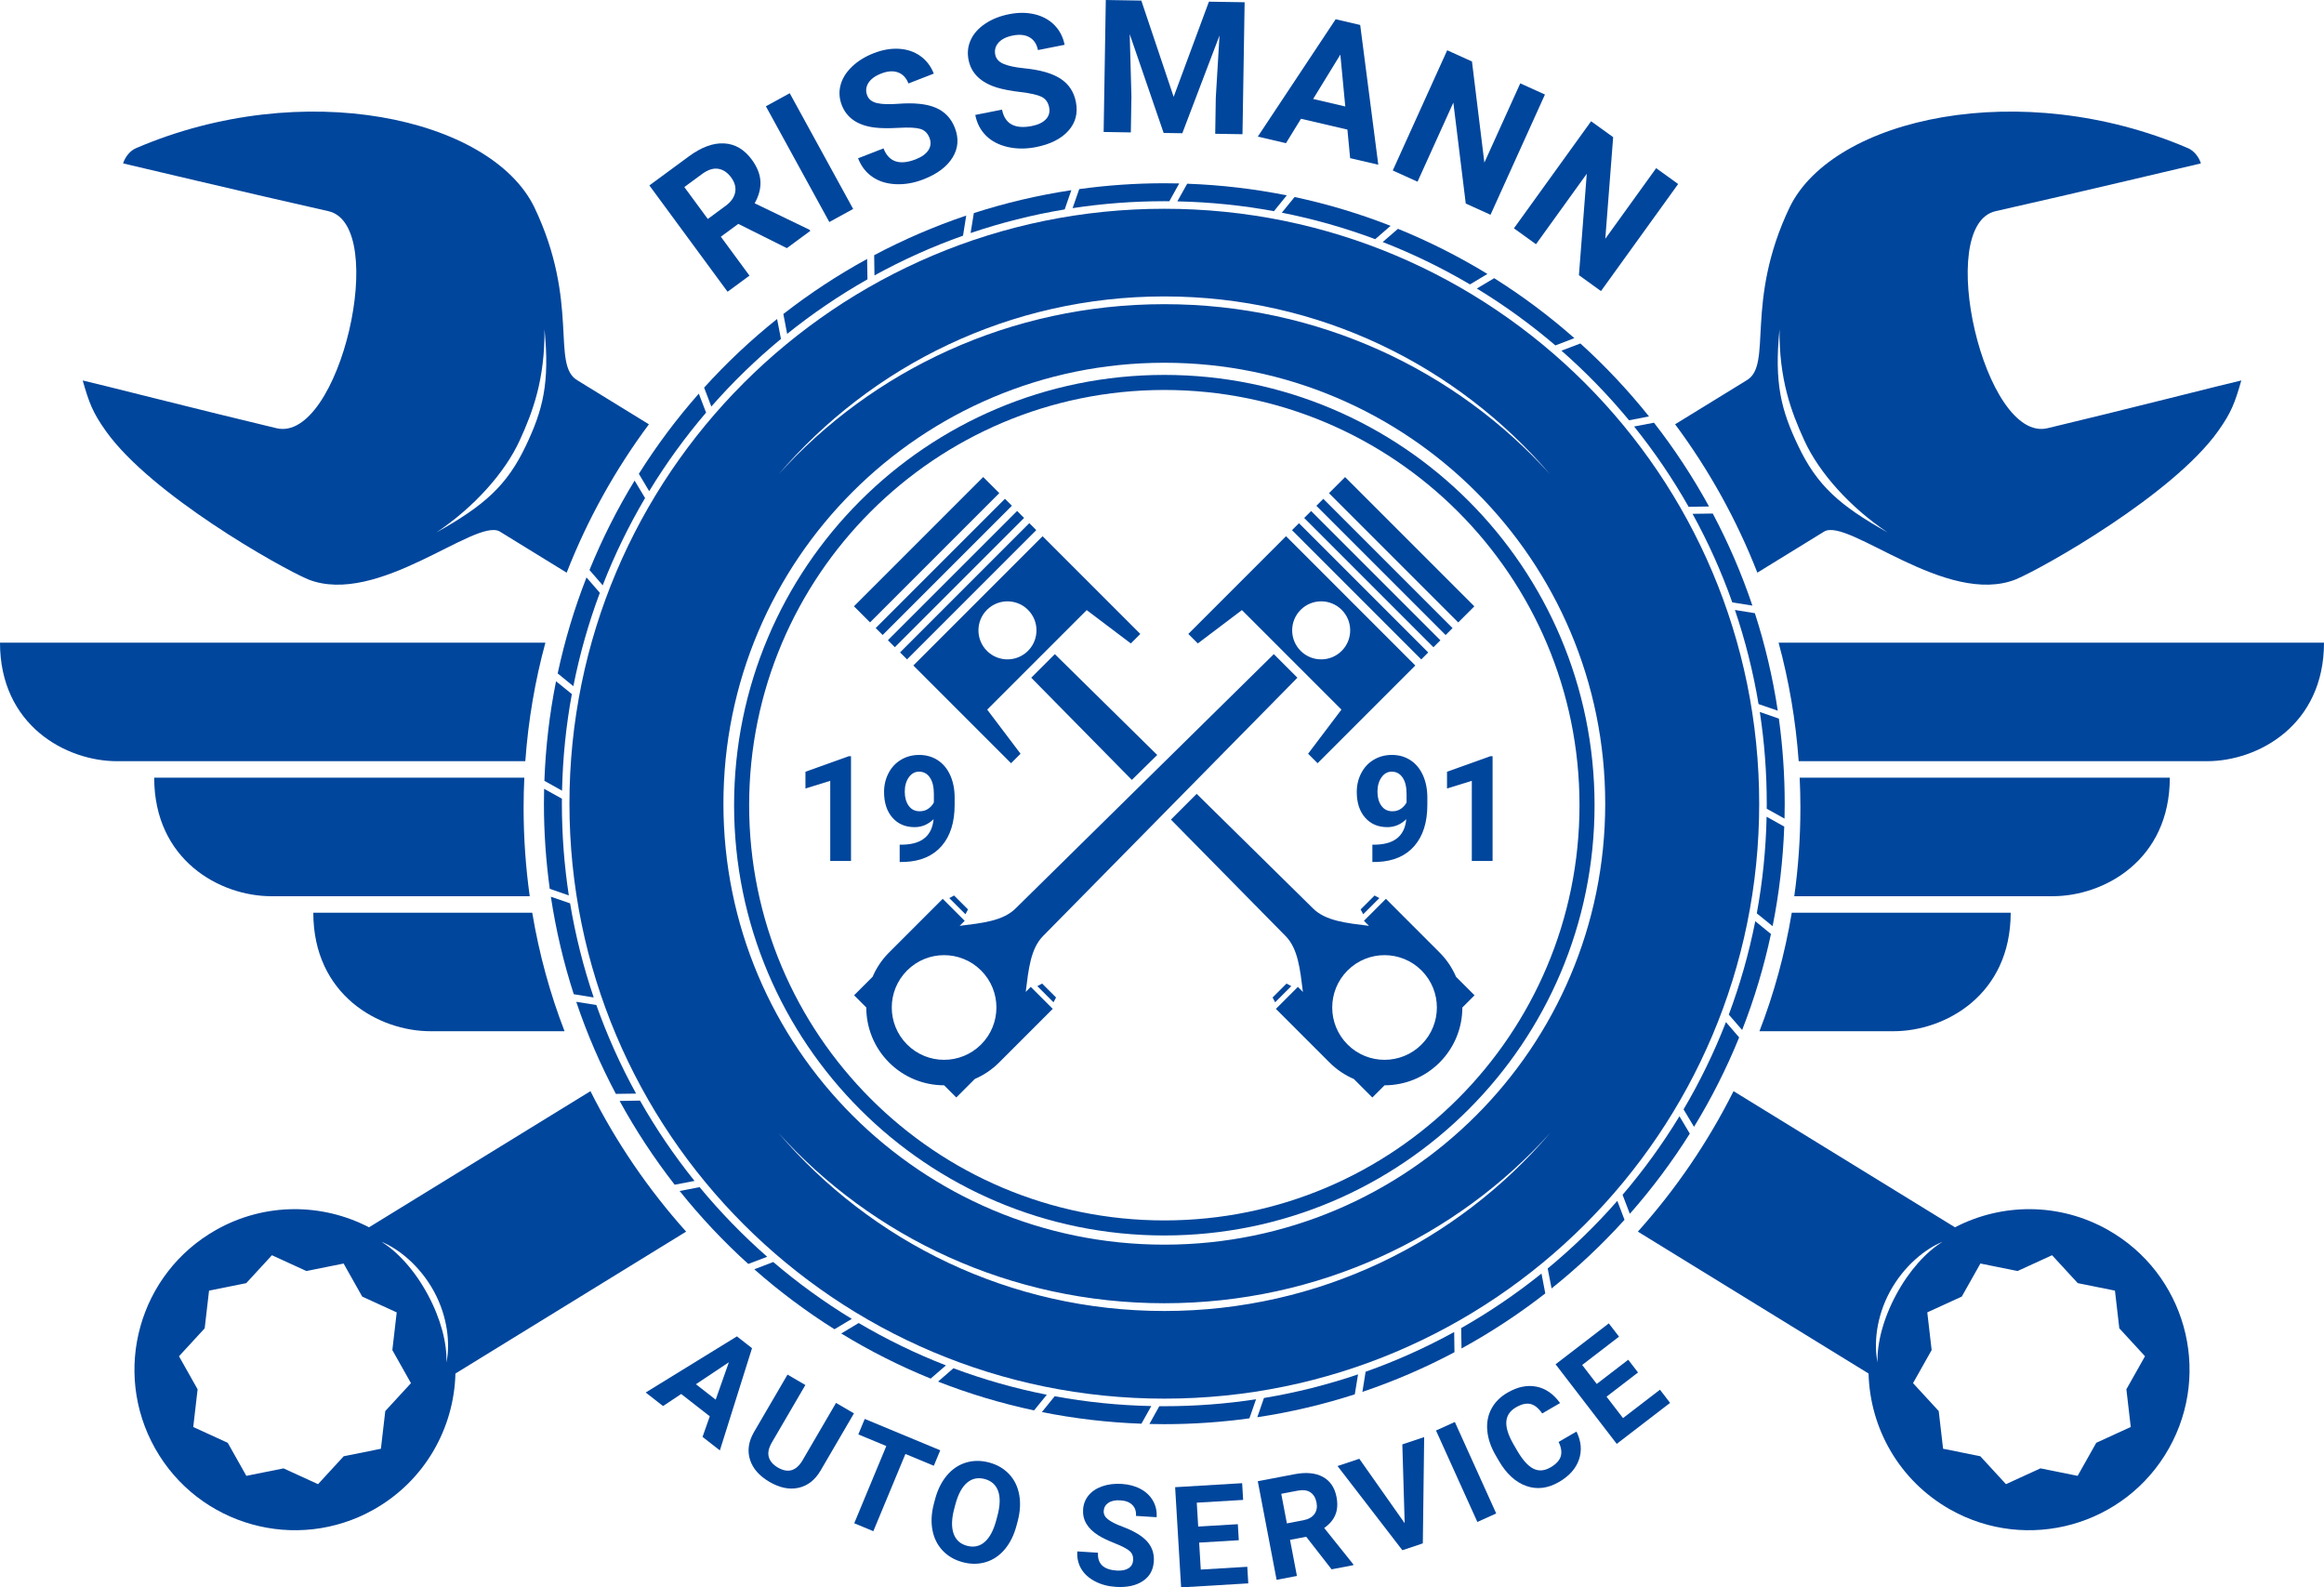
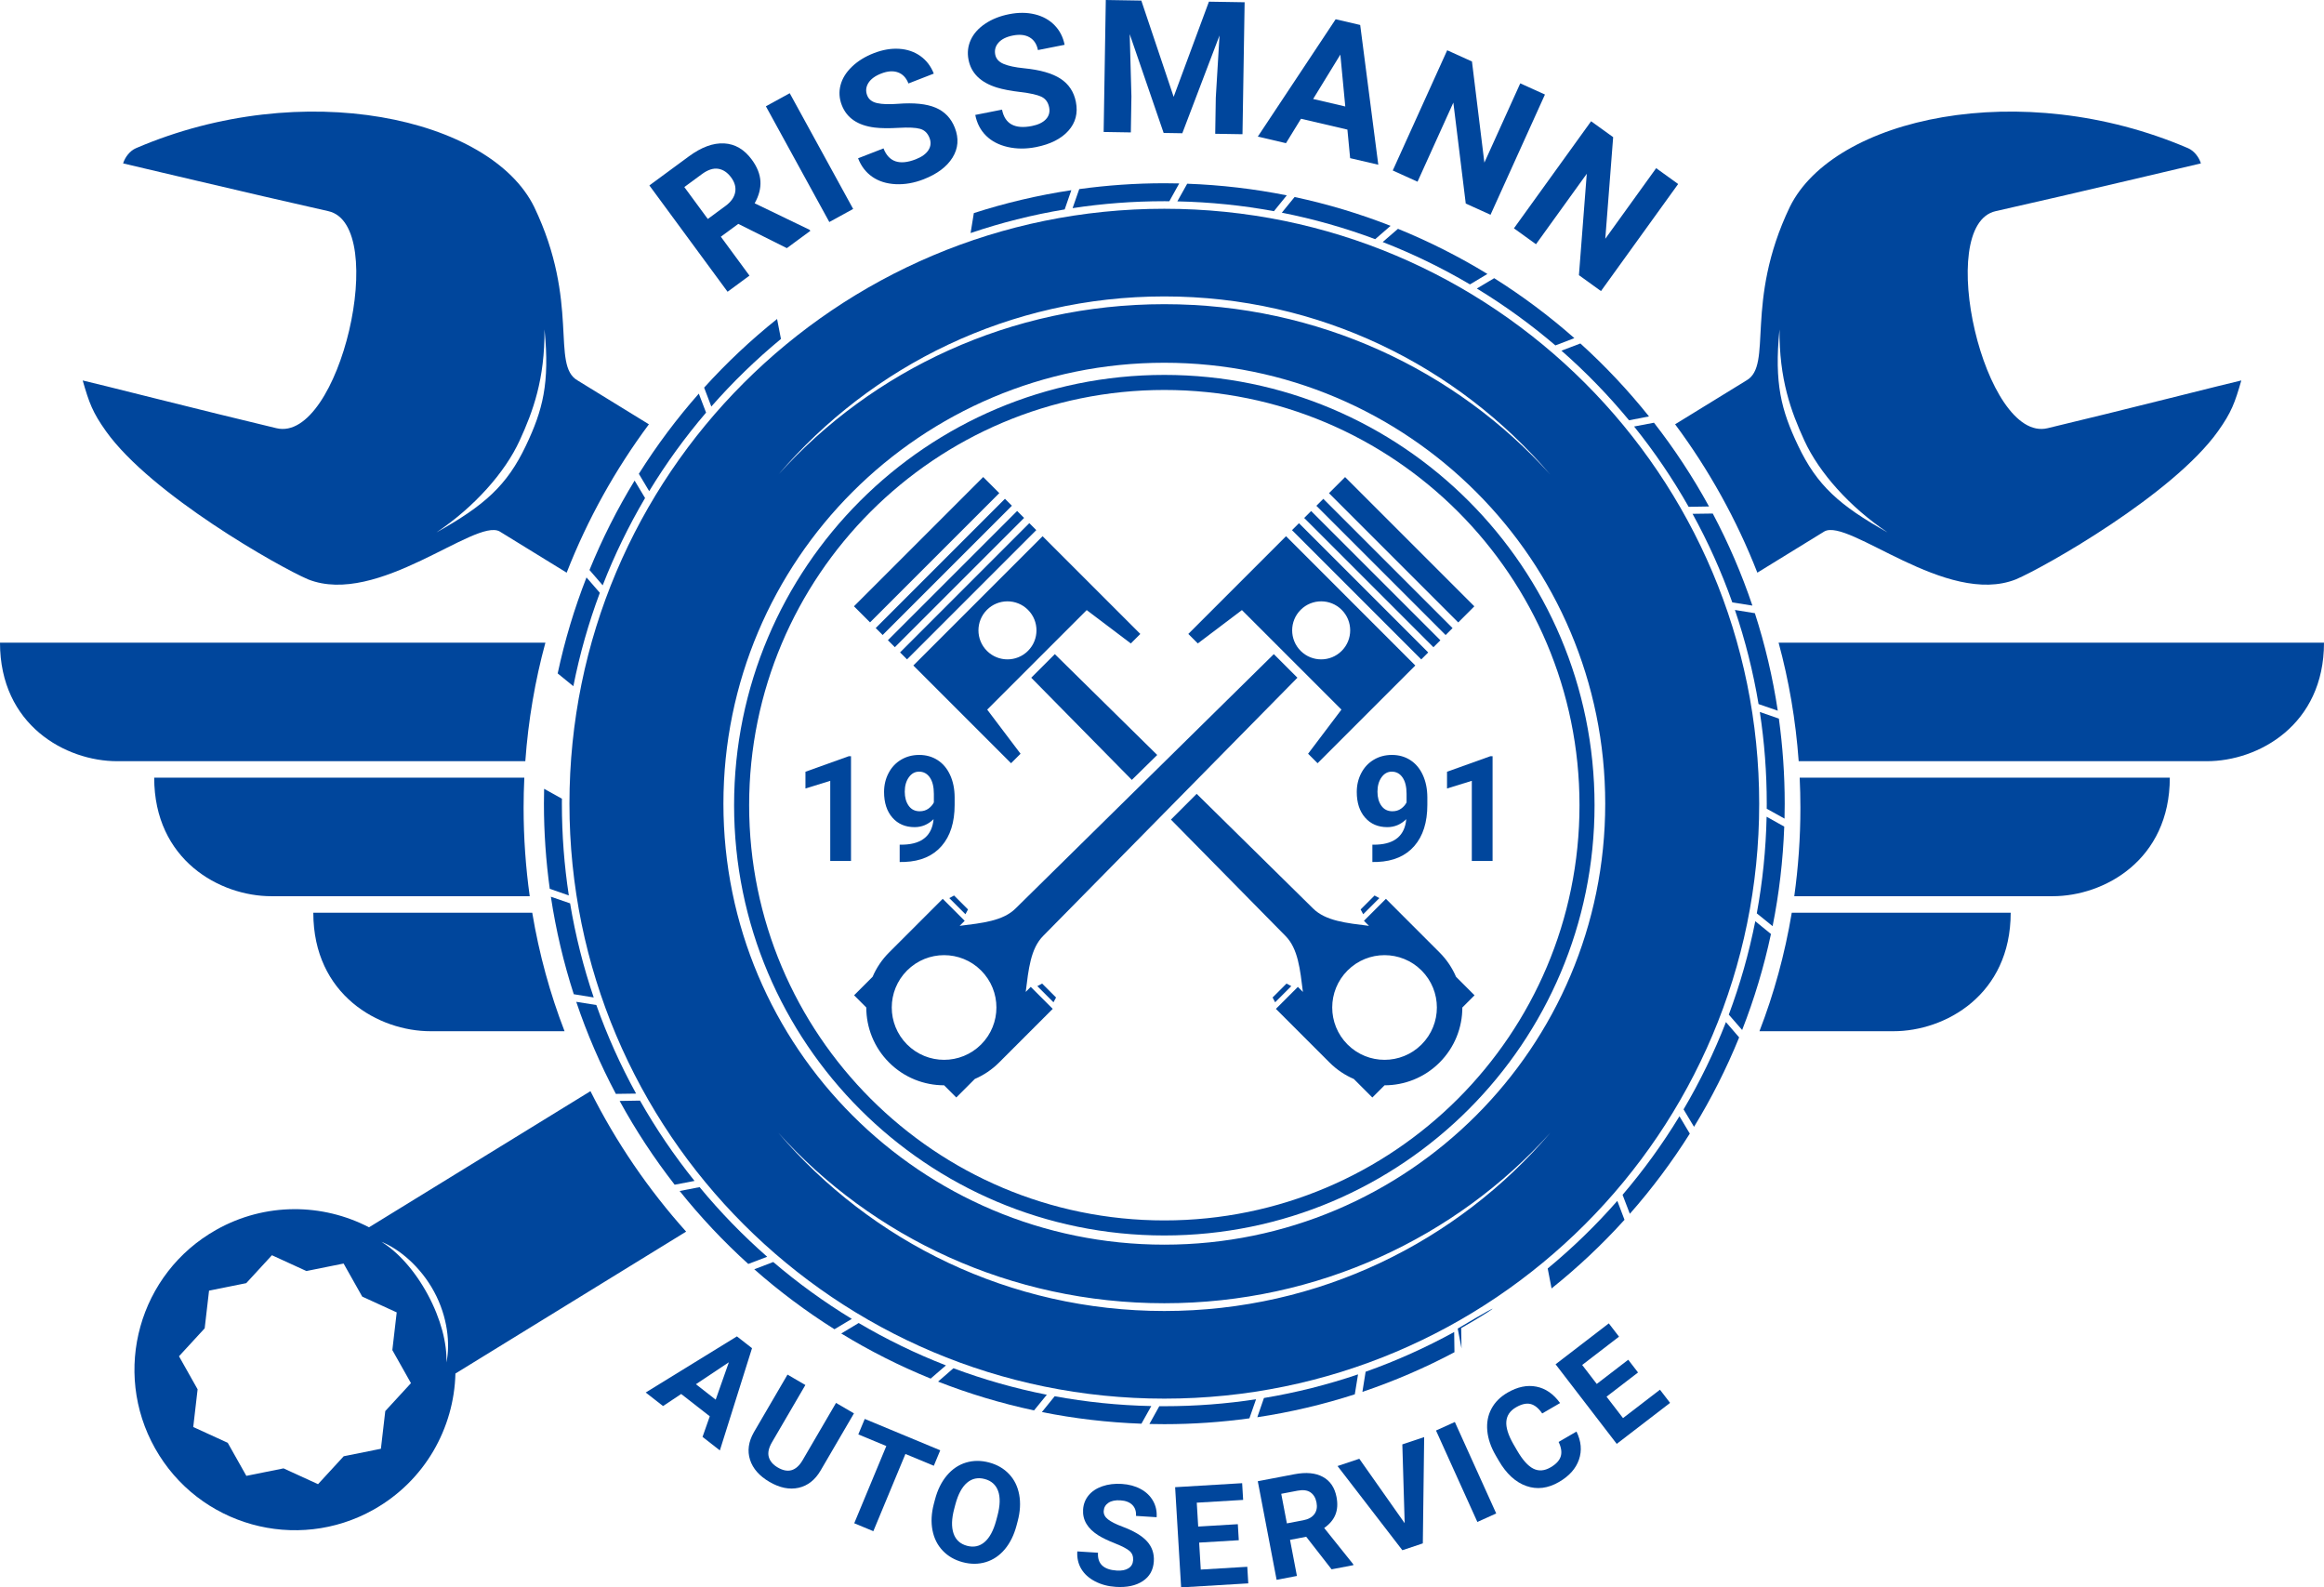
<svg xmlns="http://www.w3.org/2000/svg" version="1.1" x="0px" y="0px" width="503.604px" height="343.944px" viewBox="0 0 503.604 343.944" style="enable-background:new 0 0 503.604 343.944;" xml:space="preserve">
  <style type="text/css">
	.st0{fill:#00469C;}
</style>
  <defs>
</defs>
  <g>
    <rect x="181.023" y="116.63" transform="matrix(0.707 -0.707 0.707 0.707 -25.392 176.891)" class="st0" width="39.612" height="4.934" />
    <rect x="190.029" y="127.035" transform="matrix(0.707 -0.707 0.707 0.707 -29.123 185.895)" class="st0" width="39.612" height="2.134" />
    <rect x="187.388" y="124.395" transform="matrix(0.707 -0.707 0.707 0.707 -28.029 183.256)" class="st0" width="39.612" height="2.134" />
    <rect x="184.748" y="121.755" transform="matrix(0.707 -0.707 0.707 0.707 -26.936 180.615)" class="st0" width="39.612" height="2.134" />
    <path class="st0" d="M210.7,156.978l8.392,8.392l2.056-2.056l-7.225-9.559l21.563-21.563l9.559,7.225l2.056-2.056l-8.392-8.392   l-12.782-12.782l-28.01,28.01L210.7,156.978z M213.868,132.136c2.455-2.456,6.437-2.456,8.892,0c2.456,2.455,2.456,6.437,0,8.892   c-2.455,2.456-6.437,2.456-8.892,0C211.413,138.572,211.413,134.591,213.868,132.136z" />
    <polygon class="st0" points="278.784,213.113 275.766,216.131 276.322,217.17 279.823,213.669  " />
    <polygon class="st0" points="226.022,144.289 223.466,146.845 245.266,168.983 250.765,163.583 228.578,141.733  " />
    <path class="st0" d="M311.949,206.375l-11.624-11.624l-4.762,4.762l1.094,1.094c-4.871-0.605-9.401-1.047-12.147-3.792   l-25.196-24.813l-5.576,5.581l24.809,25.195c2.745,2.745,3.187,7.275,3.792,12.147l-1.094-1.094l-4.762,4.762l11.624,11.624   c1.561,1.561,3.353,2.747,5.264,3.568l4.013,4.013l2.642-2.642c4.315,0,8.63-1.645,11.923-4.938   c3.292-3.292,4.938-7.608,4.938-11.923l2.642-2.642l-4.013-4.013C314.696,209.728,313.51,207.935,311.949,206.375z    M308.046,226.314c-4.428,4.428-11.608,4.428-16.036,0s-4.428-11.607,0-16.036s11.608-4.428,16.036,0   S312.474,221.885,308.046,226.314z" />
    <polygon class="st0" points="295.402,198.09 298.903,194.59 297.864,194.033 294.846,197.052  " />
    <rect x="301.313" y="99.291" transform="matrix(0.707 -0.707 0.707 0.707 4.761 249.688)" class="st0" width="4.934" height="39.612" />
    <rect x="293.708" y="108.296" transform="matrix(0.707 -0.707 0.707 0.707 -4.244 245.957)" class="st0" width="2.134" height="39.612" />
    <rect x="296.348" y="105.656" transform="matrix(0.707 -0.707 0.707 0.707 -1.604 247.051)" class="st0" width="2.134" height="39.612" />
    <rect x="298.988" y="103.015" transform="matrix(0.707 -0.707 0.707 0.707 1.036 248.145)" class="st0" width="2.134" height="39.612" />
    <path class="st0" d="M269.122,132.191l21.563,21.563l-7.225,9.559l2.056,2.056l8.392-8.392l12.783-12.783l-28.01-28.01   l-12.783,12.782l-8.392,8.392l2.056,2.056L269.122,132.191z M281.849,132.136c2.456-2.456,6.437-2.456,8.892,0   c2.455,2.455,2.455,6.437,0,8.892c-2.456,2.456-6.437,2.456-8.892,0C279.394,138.572,279.394,134.591,281.849,132.136z" />
    <polygon class="st0" points="224.787,213.669 228.287,217.17 228.844,216.131 225.825,213.113  " />
    <path class="st0" d="M222.27,214.925c0.605-4.871,1.047-9.401,3.792-12.147l55.082-55.933l-2.556-2.556l-2.556-2.556   l-55.933,55.082c-2.745,2.745-7.275,3.187-12.147,3.792l1.094-1.094l-4.762-4.762l-11.624,11.624   c-1.561,1.561-2.747,3.353-3.568,5.264l-4.013,4.013l2.642,2.642c0,4.315,1.645,8.63,4.938,11.923   c3.292,3.292,7.608,4.938,11.923,4.938l2.642,2.642l4.013-4.013c1.911-0.821,3.704-2.007,5.264-3.568l11.624-11.624l-4.762-4.762   L222.27,214.925z M212.599,226.314c-4.428,4.428-11.607,4.428-16.036,0c-4.428-4.428-4.428-11.607,0-16.036s11.607-4.428,16.036,0   S217.027,221.885,212.599,226.314z" />
    <polygon class="st0" points="209.208,198.09 209.764,197.052 206.746,194.033 205.707,194.59  " />
  </g>
  <path class="st0" d="M252.305,81.234c-51.489,0-93.23,41.74-93.23,93.229s41.74,93.23,93.23,93.23c51.489,0,93.23-41.74,93.23-93.23  S303.794,81.234,252.305,81.234z M252.305,264.432c-49.688,0-89.968-40.28-89.968-89.969s40.28-89.968,89.968-89.968  s89.969,40.28,89.969,89.968S301.993,264.432,252.305,264.432z" />
  <g>
    <path class="st0" d="M443.693,92.781c-13.672,3.248-24.576-44.035-11.24-47.029c17.727-3.98,42.575-9.931,44.475-10.349   c-0.409-1.337-1.46-2.725-2.781-3.292c-36.173-15.539-76.777-6.631-86.3,12.725c-9.956,20.777-3.551,34.289-9.42,37.606   l-15.438,9.49c7.287,9.801,13.307,20.597,17.822,32.149l14.521-8.932c5.254-2.958,26.446,16.36,41.507,10.383   c6.309-2.694,34.026-18.395,43.792-32.091c2.914-4.086,3.664-6.176,5.053-11.005C483.848,82.808,459.027,89.138,443.693,92.781z    M389.635,96.548c-3.65-7.683-5.189-13.5-4.024-25.179c-0.079,10.773,2.477,17.747,5.393,24.096   c3.189,6.943,9.833,14.409,18.027,19.897C398.604,109.516,393.742,105.194,389.635,96.548z" />
    <path class="st0" d="M79.966,265.923c-10.069-5.225-22.489-5.435-33.112,0.547c-16.737,9.425-22.664,30.634-13.239,47.371   c9.425,16.737,30.634,22.664,47.371,13.239c11.073-6.236,17.409-17.629,17.704-29.473l49.992-30.749   c-8.189-9.133-15.18-19.359-20.731-30.434L79.966,265.923z M83.488,305.74l-0.947,8.167l-8.059,1.623l-5.566,6.05l-7.474-3.424   l-8.059,1.623l-4.034-7.163l-7.474-3.424l0.947-8.166l-4.034-7.163l5.566-6.05l0.947-8.166l8.059-1.623l5.566-6.05l7.474,3.424   l8.059-1.623l4.034,7.163l7.474,3.424l-0.947,8.167l4.034,7.163L83.488,305.74z M96.744,295.206   c0.138-4.15-1.219-9.462-4.039-14.693c-2.82-5.231-6.511-9.283-10.054-11.449c3.798,1.512,8.469,5.339,11.432,10.835   C97.046,285.394,97.568,291.201,96.744,295.206z" />
-     <path class="st0" d="M404.915,297.607c0.295,11.844,6.631,23.237,17.703,29.473c16.737,9.425,37.945,3.498,47.371-13.239   c9.425-16.737,3.498-37.945-13.239-47.371c-10.623-5.982-23.043-5.772-33.112-0.547l-47.984-29.498   c-5.551,11.075-12.542,21.301-20.731,30.434L404.915,297.607z M425.111,280.935l4.034-7.163l8.059,1.623l7.474-3.424l5.566,6.05   l8.059,1.623l0.947,8.166l5.566,6.05l-4.034,7.163l0.947,8.166l-7.474,3.424l-4.034,7.163l-8.06-1.623l-7.474,3.424l-5.566-6.05   l-8.059-1.623l-0.947-8.167l-5.566-6.05l4.034-7.163l-0.947-8.167L425.111,280.935z M409.521,279.899   c2.963-5.496,7.634-9.323,11.432-10.835c-3.543,2.165-7.234,6.218-10.054,11.449c-2.82,5.231-4.177,10.543-4.039,14.693   C406.036,291.201,406.559,285.394,409.521,279.899z" />
    <path class="st0" d="M125.177,82.442c-5.869-3.317,0.536-16.829-9.42-37.606c-9.523-19.356-50.127-28.265-86.3-12.725   c-1.32,0.567-2.372,1.956-2.781,3.292c1.9,0.418,26.748,6.369,44.475,10.349c13.336,2.994,2.432,50.276-11.24,47.029   c-15.334-3.643-40.155-9.973-41.992-10.344c1.389,4.83,2.139,6.919,5.053,11.005c9.766,13.696,37.484,29.397,43.792,32.091   c15.061,5.978,36.254-13.341,41.507-10.383l14.521,8.932c4.515-11.552,10.536-22.348,17.822-32.149L125.177,82.442z    M113.969,96.548c-4.107,8.647-8.969,12.968-19.396,18.814c8.194-5.489,14.839-12.954,18.027-19.897   c2.916-6.348,5.472-13.323,5.393-24.096C119.159,83.048,117.619,88.864,113.969,96.548z" />
  </g>
  <g>
    <path class="st0" d="M503.604,139.25c0,17.876-14.252,25.682-25.39,25.682h-88.443c-0.643-8.893-2.125-17.493-4.353-25.682H503.604   z" />
    <path class="st0" d="M389.986,168.503h80.205c0,17.876-14.252,25.682-25.39,25.682h-55.987c0.869-6.231,1.328-12.631,1.328-19.163   C390.142,172.834,390.086,170.661,389.986,168.503z" />
    <path class="st0" d="M435.711,197.756c0,17.876-14.252,25.682-25.39,25.682h-29.053c3.131-8.088,5.505-16.692,7.004-25.682H435.711   z" />
  </g>
  <g>
    <path class="st0" d="M0,139.25c0,17.876,14.252,25.682,25.39,25.682h88.443c0.643-8.893,2.125-17.493,4.353-25.682H0z" />
    <path class="st0" d="M113.619,168.503H33.414c0,17.876,14.252,25.682,25.39,25.682h55.986c-0.869-6.231-1.328-12.631-1.328-19.163   C113.462,172.834,113.518,170.661,113.619,168.503z" />
    <path class="st0" d="M67.894,197.756c0,17.876,14.252,25.682,25.39,25.682h29.053c-3.131-8.088-5.505-16.692-7.004-25.682H67.894z" />
  </g>
  <g>
    <path class="st0" d="M375.384,130.524l4.356,0.693c-2.33-6.919-5.214-13.583-8.587-19.947l-4.382,0.061   C370.134,117.447,373.022,123.86,375.384,130.524z" />
    <path class="st0" d="M385.478,155.706l-4.13-1.439c0.99,6.48,1.503,13.118,1.503,19.875c0,0.363-0.004,0.725-0.007,1.087   l3.857,2.142c0.025-1.074,0.041-2.149,0.041-3.229C386.742,167.887,386.305,161.734,385.478,155.706z" />
    <path class="st0" d="M381.073,152.553l4.165,1.438c-1.09-7.249-2.764-14.305-4.962-21.126l-4.322-0.7   C378.186,138.741,379.908,145.553,381.073,152.553z" />
    <path class="st0" d="M353.008,91.065l4.323-0.837c-4.528-5.66-9.5-10.949-14.87-15.807l-4.1,1.557   C343.637,80.607,348.537,85.652,353.008,91.065z" />
    <path class="st0" d="M318.537,61.623l3.779-2.267c-6.149-3.759-12.627-7.031-19.375-9.778l-3.315,2.861   C306.205,55,312.526,58.077,318.537,61.623z" />
    <path class="st0" d="M298.003,51.822l3.332-2.891c-6.688-2.621-13.638-4.715-20.798-6.245l-2.77,3.396   C284.727,47.457,291.488,49.387,298.003,51.822z" />
    <path class="st0" d="M276.059,45.756l2.778-3.426c-7.009-1.403-14.216-2.256-21.573-2.523l-2.137,3.823   C262.261,43.781,269.252,44.504,276.059,45.756z" />
    <path class="st0" d="M337.049,74.842l4.112-1.575c-5.422-4.779-11.23-9.127-17.375-12.993l-3.759,2.241   C326.037,66.169,331.727,70.296,337.049,74.842z" />
    <path class="st0" d="M365.924,109.814l4.412-0.074c-3.49-6.382-7.483-12.449-11.925-18.15l-4.306,0.821   C358.492,97.869,362.448,103.688,365.924,109.814z" />
    <path class="st0" d="M253.392,43.604l2.142-3.857c-1.074-0.025-2.149-0.041-3.229-0.041c-6.255,0-12.408,0.437-18.436,1.264   L232.43,45.1c6.481-0.99,13.118-1.503,19.875-1.503C252.668,43.597,253.03,43.601,253.392,43.604z" />
-     <path class="st0" d="M316.633,287.762l0.074,4.412c6.382-3.49,12.449-7.483,18.15-11.925l-0.821-4.306   C328.578,280.33,322.76,284.286,316.633,287.762z" />
+     <path class="st0" d="M316.633,287.762l0.074,4.412l-0.821-4.306   C328.578,280.33,322.76,284.286,316.633,287.762z" />
    <path class="st0" d="M206.606,296.463l-3.331,2.892c6.688,2.621,13.638,4.715,20.798,6.245l2.77-3.396   C219.883,300.828,213.121,298.899,206.606,296.463z" />
    <path class="st0" d="M295.924,297.222l-0.693,4.357c6.919-2.33,13.583-5.214,19.947-8.587l-0.061-4.382   C309.001,291.972,302.587,294.86,295.924,297.222z" />
    <path class="st0" d="M374.626,219.841l2.891,3.331c2.621-6.688,4.715-13.638,6.245-20.798l-3.396-2.77   C378.99,206.565,377.061,213.326,374.626,219.841z" />
    <path class="st0" d="M251.218,304.681l-2.142,3.857c1.073,0.025,2.149,0.041,3.229,0.041c6.256,0,12.408-0.437,18.437-1.264   l1.439-4.13c-6.481,0.99-13.118,1.503-19.875,1.503C251.942,304.688,251.58,304.684,251.218,304.681z" />
    <path class="st0" d="M252.305,45.235c-71.193,0-128.907,57.714-128.907,128.907c0,71.193,57.714,128.907,128.907,128.907   c71.193,0,128.907-57.714,128.907-128.907C381.212,102.949,323.498,45.235,252.305,45.235z M252.305,64.227   c33.492,0,63.48,14.984,83.64,38.609c-20.379-22.633-50.293-36.928-83.64-36.928c-33.347,0-63.261,14.295-83.641,36.928   C188.825,79.211,218.813,64.227,252.305,64.227z M252.305,284.058c-33.492,0-63.48-14.984-83.641-38.609   c20.379,22.634,50.293,36.928,83.641,36.928s63.261-14.295,83.641-36.928C315.785,269.074,285.797,284.058,252.305,284.058z    M252.305,269.684c-52.766,0-95.542-42.775-95.542-95.542s42.775-95.542,95.542-95.542c52.766,0,95.542,42.776,95.542,95.542   S305.071,269.684,252.305,269.684z" />
    <path class="st0" d="M151.601,257.22l-4.323,0.837c4.528,5.66,9.5,10.949,14.87,15.807l4.1-1.557   C160.973,267.679,156.072,262.633,151.601,257.22z" />
    <path class="st0" d="M232.153,41.21c-7.249,1.09-14.305,2.764-21.126,4.962l-0.7,4.322c6.577-2.232,13.389-3.954,20.389-5.119   L232.153,41.21z" />
    <path class="st0" d="M186.072,286.662l-3.779,2.267c6.149,3.759,12.627,7.031,19.375,9.777l3.315-2.861   C198.404,293.285,192.084,290.208,186.072,286.662z" />
    <path class="st0" d="M351.606,258.887l1.575,4.112c4.779-5.421,9.127-11.23,12.993-17.375l-2.241-3.759   C360.279,247.875,356.152,253.565,351.606,258.887z" />
    <path class="st0" d="M380.692,197.897l3.426,2.778c1.403-7.009,2.256-14.216,2.523-21.573l-3.823-2.137   C382.667,184.099,381.943,191.09,380.692,197.897z" />
    <path class="st0" d="M272.456,307.075c7.249-1.09,14.305-2.764,21.126-4.962l0.7-4.322c-6.577,2.232-13.389,3.954-20.389,5.119   L272.456,307.075z" />
    <path class="st0" d="M167.561,273.443l-4.112,1.575c5.421,4.779,11.23,9.127,17.375,12.993l3.759-2.241   C178.573,282.117,172.882,277.989,167.561,273.443z" />
    <path class="st0" d="M129.226,217.761l-4.356-0.693c2.33,6.919,5.214,13.583,8.587,19.947l4.382-0.061   C134.475,230.838,131.587,224.425,129.226,217.761z" />
    <path class="st0" d="M138.686,238.471l-4.412,0.074c3.49,6.382,7.483,12.449,11.924,18.15l4.306-0.821   C146.117,250.416,142.162,244.597,138.686,238.471z" />
    <path class="st0" d="M139.785,107.91l-2.267-3.779c-3.759,6.149-7.031,12.627-9.777,19.375l2.861,3.315   C133.163,120.242,136.239,113.921,139.785,107.91z" />
    <path class="st0" d="M335.382,274.846l0.837,4.323c5.66-4.528,10.949-9.5,15.807-14.87l-1.557-4.1   C345.841,265.475,340.796,270.375,335.382,274.846z" />
    <path class="st0" d="M129.984,128.444l-2.892-3.331c-2.621,6.688-4.715,13.638-6.245,20.798l3.396,2.77   C125.62,141.72,127.549,134.959,129.984,128.444z" />
    <path class="st0" d="M153.004,89.399l-1.575-4.112c-4.779,5.422-9.127,11.23-12.993,17.375l2.241,3.759   C144.331,100.41,148.458,94.72,153.004,89.399z" />
-     <path class="st0" d="M208.686,51.063l0.693-4.356c-6.919,2.33-13.583,5.214-19.947,8.587l0.061,4.382   C195.609,56.313,202.023,53.425,208.686,51.063z" />
-     <path class="st0" d="M187.976,60.523l-0.074-4.412c-6.382,3.49-12.449,7.483-18.15,11.925l0.821,4.306   C176.032,67.955,181.85,63.999,187.976,60.523z" />
    <path class="st0" d="M169.228,73.439l-0.837-4.323c-5.66,4.528-10.949,9.5-15.807,14.87l1.557,4.1   C158.769,82.811,163.814,77.91,169.228,73.439z" />
-     <path class="st0" d="M123.918,150.388l-3.426-2.778c-1.403,7.009-2.256,14.216-2.523,21.573l3.823,2.137   C121.943,164.186,122.666,157.195,123.918,150.388z" />
    <path class="st0" d="M228.55,302.53l-2.778,3.426c7.009,1.403,14.216,2.256,21.573,2.523l2.137-3.823   C242.349,304.505,235.357,303.781,228.55,302.53z" />
    <path class="st0" d="M121.759,174.143c0-0.363,0.004-0.725,0.007-1.087l-3.857-2.142c-0.025,1.073-0.041,2.149-0.041,3.229   c0,6.255,0.437,12.408,1.264,18.436l4.131,1.439C122.273,187.537,121.759,180.9,121.759,174.143z" />
    <path class="st0" d="M364.824,240.375l2.267,3.779c3.759-6.149,7.031-12.627,9.777-19.375l-2.861-3.315   C371.447,228.043,368.37,234.364,364.824,240.375z" />
    <path class="st0" d="M123.537,195.732l-4.165-1.437c1.09,7.249,2.764,14.305,4.962,21.126l4.321,0.7   C126.424,209.544,124.702,202.732,123.537,195.732z" />
  </g>
  <g>
    <path class="st0" d="M184.411,186.554h-4.5v-17.37l-5.371,1.659v-3.628l9.389-3.363h0.482V186.554z" />
    <path class="st0" d="M202.303,177.491c-1.173,1.152-2.544,1.729-4.111,1.729c-2.003,0-3.606-0.688-4.811-2.063   c-1.205-1.375-1.807-3.23-1.807-5.566c0-1.484,0.324-2.847,0.974-4.087c0.648-1.24,1.554-2.206,2.717-2.896   c1.162-0.69,2.471-1.035,3.924-1.035c1.495,0,2.823,0.373,3.986,1.121c1.162,0.747,2.065,1.821,2.709,3.223   s0.971,3.006,0.981,4.812v1.666c0,3.779-0.939,6.748-2.818,8.907s-4.542,3.311-7.988,3.456l-1.105,0.016v-3.752l0.996-0.016   C199.863,182.827,201.98,180.99,202.303,177.491z M199.298,175.778c0.726,0,1.352-0.187,1.876-0.561   c0.524-0.373,0.921-0.825,1.191-1.354v-1.853c0-1.526-0.291-2.71-0.872-3.551c-0.582-0.841-1.36-1.261-2.336-1.261   c-0.903,0-1.646,0.412-2.227,1.237s-0.872,1.861-0.872,3.106c0,1.235,0.283,2.25,0.849,3.045   C197.472,175.382,198.269,175.778,199.298,175.778z" />
  </g>
  <g>
    <path class="st0" d="M304.737,177.491c-1.173,1.152-2.544,1.729-4.111,1.729c-2.003,0-3.606-0.688-4.811-2.063   c-1.205-1.375-1.807-3.23-1.807-5.566c0-1.484,0.324-2.847,0.974-4.087c0.648-1.24,1.554-2.206,2.717-2.896   c1.162-0.69,2.471-1.035,3.924-1.035c1.495,0,2.823,0.373,3.986,1.121c1.162,0.747,2.065,1.821,2.709,3.223   s0.971,3.006,0.981,4.812v1.666c0,3.779-0.939,6.748-2.818,8.907s-4.542,3.311-7.988,3.456l-1.105,0.016v-3.752l0.996-0.016   C302.298,182.827,304.415,180.99,304.737,177.491z M301.732,175.778c0.726,0,1.352-0.187,1.876-0.561   c0.524-0.373,0.921-0.825,1.191-1.354v-1.853c0-1.526-0.291-2.71-0.872-3.551c-0.582-0.841-1.36-1.261-2.336-1.261   c-0.903,0-1.646,0.412-2.227,1.237s-0.872,1.861-0.872,3.106c0,1.235,0.283,2.25,0.849,3.045   C299.907,175.382,300.704,175.778,301.732,175.778z" />
    <path class="st0" d="M323.437,186.554h-4.5v-17.37l-5.371,1.659v-3.628l9.389-3.363h0.482V186.554z" />
  </g>
  <g>
    <path class="st0" d="M159.986,48.508l-3.781,2.782l6.203,8.432l-4.746,3.492l-16.945-23.035l8.559-6.297   c2.721-2.001,5.266-2.938,7.635-2.813c2.369,0.127,4.368,1.298,5.998,3.513c1.155,1.571,1.779,3.132,1.871,4.682   s-0.324,3.145-1.248,4.783l11.908,5.747l0.163,0.222l-5.094,3.747L159.986,48.508z M153.377,47.445l3.828-2.816   c1.192-0.877,1.892-1.858,2.1-2.946s-0.08-2.164-0.864-3.229c-0.799-1.086-1.735-1.714-2.811-1.882   c-1.074-0.169-2.25,0.217-3.526,1.155l-3.813,2.805L153.377,47.445z" />
    <path class="st0" d="M184.877,45.275l-5.167,2.832L165.965,23.03l5.166-2.832L184.877,45.275z" />
    <path class="st0" d="M201.42,29.88c-0.403-1.037-1.079-1.691-2.027-1.962s-2.494-0.344-4.638-0.22   c-2.143,0.124-3.887,0.103-5.229-0.064c-3.662-0.458-6.031-2.072-7.108-4.843c-0.561-1.44-0.654-2.883-0.281-4.327   s1.195-2.778,2.468-4.004c1.273-1.226,2.854-2.206,4.747-2.941c1.903-0.74,3.733-1.055,5.491-0.944   c1.757,0.111,3.291,0.635,4.604,1.571s2.279,2.205,2.901,3.804l-5.492,2.135c-0.475-1.221-1.228-2.02-2.26-2.398   c-1.032-0.378-2.244-0.297-3.635,0.244c-1.343,0.521-2.276,1.211-2.8,2.067c-0.523,0.857-0.605,1.75-0.245,2.677   c0.337,0.867,1.056,1.423,2.156,1.67c1.1,0.246,2.598,0.296,4.494,0.149c3.489-0.274,6.218,0.006,8.187,0.842   s3.356,2.292,4.163,4.366c0.896,2.307,0.728,4.455-0.508,6.445c-1.234,1.99-3.329,3.56-6.282,4.708   c-2.05,0.797-4.063,1.147-6.039,1.052c-1.977-0.096-3.66-0.624-5.053-1.587c-1.393-0.961-2.423-2.303-3.092-4.023l5.51-2.143   c1.144,2.941,3.473,3.729,6.987,2.362c1.306-0.508,2.222-1.169,2.747-1.984C201.712,31.716,201.79,30.832,201.42,29.88z" />
    <path class="st0" d="M227.348,23.26c-0.216-1.092-0.767-1.854-1.652-2.286c-0.887-0.432-2.396-0.774-4.527-1.027   s-3.845-0.579-5.138-0.978c-3.526-1.092-5.577-3.096-6.152-6.012c-0.3-1.516-0.14-2.952,0.479-4.31   c0.62-1.356,1.663-2.527,3.131-3.511s3.196-1.673,5.188-2.065c2.004-0.396,3.861-0.386,5.571,0.03   c1.711,0.417,3.13,1.2,4.259,2.353c1.128,1.151,1.858,2.569,2.19,4.252l-5.78,1.142c-0.253-1.284-0.855-2.204-1.806-2.757   s-2.157-0.685-3.621-0.396c-1.413,0.279-2.453,0.795-3.118,1.547c-0.666,0.752-0.902,1.616-0.709,2.592   c0.18,0.912,0.79,1.586,1.83,2.021c1.04,0.435,2.507,0.746,4.398,0.933c3.483,0.34,6.122,1.094,7.914,2.261   c1.792,1.168,2.904,2.844,3.335,5.027c0.479,2.428-0.063,4.514-1.627,6.257c-1.564,1.744-3.9,2.923-7.009,3.537   c-2.158,0.426-4.202,0.419-6.131-0.021c-1.929-0.44-3.494-1.256-4.696-2.446c-1.203-1.19-1.983-2.691-2.341-4.503l5.8-1.145   c0.611,3.096,2.767,4.278,6.466,3.547c1.375-0.271,2.392-0.763,3.053-1.474C227.315,25.118,227.547,24.262,227.348,23.26z" />
    <path class="st0" d="M247.321,0.125l7.008,20.856l7.642-20.619l7.737,0.126l-0.464,28.593l-5.91-0.096l0.126-7.816l0.808-13.481   l-8.063,21.182l-4.046-0.065l-7.353-21.412l0.371,13.481l-0.127,7.815l-5.892-0.096L239.623,0L247.321,0.125z" />
    <path class="st0" d="M291.98,28.081l-10.061-2.349l-3.252,5.291l-6.102-1.425l16.869-25.427l5.316,1.241l3.922,30.281l-6.102-1.424   L291.98,28.081z M284.554,21.446l6.962,1.626l-1.066-11.241L284.554,21.446z" />
    <path class="st0" d="M322.992,46.534l-5.367-2.431l-2.688-21.871l-7.762,17.14l-5.367-2.431l11.796-26.05l5.367,2.431l2.689,21.915   l7.777-17.176l5.35,2.422L322.992,46.534z" />
    <path class="st0" d="M346.929,63.068l-4.779-3.445l1.697-21.97l-11.002,15.264l-4.78-3.445l16.721-23.198l4.78,3.444l-1.704,22.015   l11.024-15.296l4.765,3.434L346.929,63.068z" />
  </g>
  <g>
    <path class="st0" d="M153.807,306.875l-6.193-4.835l-3.936,2.613l-3.756-2.933l19.766-12.161l3.273,2.556l-6.968,22.152   l-3.756-2.932L153.807,306.875z M150.802,299.924l4.285,3.346l2.855-8.099L150.802,299.924z" />
    <path class="st0" d="M185.049,306.24l-7.221,12.373c-1.199,2.056-2.791,3.306-4.774,3.751c-1.983,0.444-4.089,0.018-6.316-1.282   c-2.193-1.28-3.597-2.877-4.209-4.791s-0.339-3.894,0.819-5.938l7.304-12.514l3.87,2.258l-7.235,12.398   c-0.718,1.229-0.946,2.299-0.687,3.205c0.261,0.907,0.911,1.665,1.952,2.272c2.176,1.27,3.948,0.771,5.318-1.497l7.295-12.501   L185.049,306.24z" />
    <path class="st0" d="M202.354,317.594l-6.152-2.556l-6.953,16.731l-4.138-1.72l6.952-16.731l-6.069-2.522l1.394-3.352l16.359,6.798   L202.354,317.594z" />
    <path class="st0" d="M220.283,330.53c-0.549,2.07-1.396,3.787-2.54,5.152c-1.146,1.365-2.512,2.291-4.098,2.777   c-1.587,0.485-3.261,0.495-5.022,0.028c-1.742-0.463-3.186-1.293-4.33-2.493s-1.887-2.677-2.226-4.431   c-0.338-1.753-0.244-3.643,0.282-5.666l0.275-1.039c0.549-2.07,1.405-3.793,2.568-5.169s2.537-2.304,4.123-2.785   c1.585-0.48,3.254-0.489,5.006-0.024c1.752,0.464,3.197,1.298,4.336,2.502c1.139,1.203,1.872,2.69,2.201,4.462   c0.328,1.771,0.22,3.688-0.327,5.747L220.283,330.53z M216.147,328.414c0.584-2.204,0.634-3.983,0.148-5.339   c-0.486-1.354-1.46-2.226-2.923-2.614c-1.454-0.385-2.726-0.117-3.814,0.805s-1.929,2.474-2.518,4.656l-0.271,1.025   c-0.569,2.146-0.616,3.916-0.141,5.31c0.475,1.393,1.454,2.286,2.937,2.68c1.453,0.385,2.721,0.11,3.803-0.823   s1.918-2.492,2.507-4.675L216.147,328.414z" />
    <path class="st0" d="M245.543,338.056c0.054-0.845-0.203-1.512-0.771-2.002s-1.61-1.036-3.129-1.637   c-1.519-0.6-2.715-1.173-3.588-1.717c-2.38-1.488-3.498-3.36-3.354-5.617c0.074-1.172,0.472-2.197,1.19-3.074   c0.72-0.877,1.715-1.535,2.984-1.974c1.271-0.438,2.676-0.607,4.216-0.51c1.551,0.099,2.914,0.467,4.091,1.105   s2.068,1.491,2.674,2.558s0.867,2.25,0.784,3.552l-4.472-0.284c0.063-0.993-0.201-1.786-0.792-2.378   c-0.591-0.591-1.453-0.923-2.586-0.995c-1.094-0.069-1.958,0.107-2.594,0.531c-0.635,0.424-0.977,1.014-1.025,1.769   c-0.045,0.706,0.273,1.319,0.953,1.842c0.681,0.522,1.698,1.036,3.053,1.541c2.495,0.927,4.289,1.994,5.38,3.201   s1.582,2.655,1.475,4.345c-0.119,1.878-0.924,3.306-2.413,4.284c-1.489,0.978-3.436,1.391-5.841,1.237   c-1.67-0.106-3.171-0.509-4.503-1.207c-1.333-0.698-2.326-1.602-2.979-2.711c-0.653-1.109-0.935-2.364-0.846-3.766l4.487,0.285   c-0.152,2.395,1.202,3.684,4.064,3.865c1.063,0.067,1.907-0.096,2.53-0.49C245.157,339.415,245.494,338.831,245.543,338.056z" />
    <path class="st0" d="M268.442,333.725l-8.589,0.514l0.35,5.846l10.08-0.604l0.215,3.594l-14.553,0.87l-1.299-21.71l14.523-0.868   l0.217,3.623l-10.05,0.602l0.31,5.174l8.588-0.514L268.442,333.725z" />
    <path class="st0" d="M283.053,332.975l-3.507,0.67l1.493,7.82l-4.402,0.84l-4.078-21.362l7.938-1.516   c2.523-0.481,4.577-0.291,6.161,0.572c1.584,0.864,2.572,2.322,2.965,4.377c0.278,1.457,0.194,2.732-0.251,3.826   c-0.444,1.094-1.253,2.052-2.424,2.873l6.288,7.848l0.039,0.206l-4.725,0.901L283.053,332.975z M278.865,330.079l3.551-0.678   c1.105-0.211,1.907-0.655,2.406-1.334s0.654-1.512,0.466-2.499c-0.192-1.008-0.63-1.745-1.312-2.214   c-0.683-0.468-1.616-0.588-2.799-0.362l-3.536,0.675L278.865,330.079z" />
    <path class="st0" d="M304.389,330.037l-0.508-17.075l4.732-1.581l-0.291,23.027l-4.435,1.481l-14.047-18.237l4.718-1.576   L304.389,330.037z" />
    <path class="st0" d="M324.224,327.923l-4.082,1.847l-8.964-19.816l4.083-1.847L324.224,327.923z" />
    <path class="st0" d="M341.62,310.18c1.029,2.108,1.208,4.135,0.537,6.08c-0.672,1.945-2.11,3.56-4.314,4.84   c-2.41,1.401-4.778,1.692-7.104,0.873s-4.311-2.646-5.957-5.479l-0.668-1.149c-1.052-1.808-1.659-3.585-1.822-5.333   c-0.164-1.748,0.133-3.334,0.889-4.758c0.755-1.425,1.917-2.592,3.483-3.503c2.17-1.262,4.255-1.696,6.257-1.305   c2.001,0.392,3.716,1.578,5.144,3.559l-3.874,2.252c-0.801-1.159-1.649-1.843-2.549-2.052c-0.898-0.209-1.942,0.032-3.131,0.723   c-1.291,0.751-1.988,1.775-2.092,3.073c-0.104,1.299,0.402,2.926,1.516,4.881l0.826,1.421c1.181,2.032,2.352,3.338,3.513,3.919   c1.161,0.58,2.404,0.485,3.73-0.285c1.196-0.696,1.931-1.488,2.203-2.378c0.271-0.89,0.118-1.932-0.462-3.127L341.62,310.18z" />
    <path class="st0" d="M354.955,297.379l-6.822,5.242l3.568,4.643l8.007-6.152l2.193,2.854l-11.56,8.883l-13.252-17.244l11.535-8.865   l2.212,2.878l-7.982,6.135l3.158,4.109l6.822-5.242L354.955,297.379z" />
  </g>
</svg>